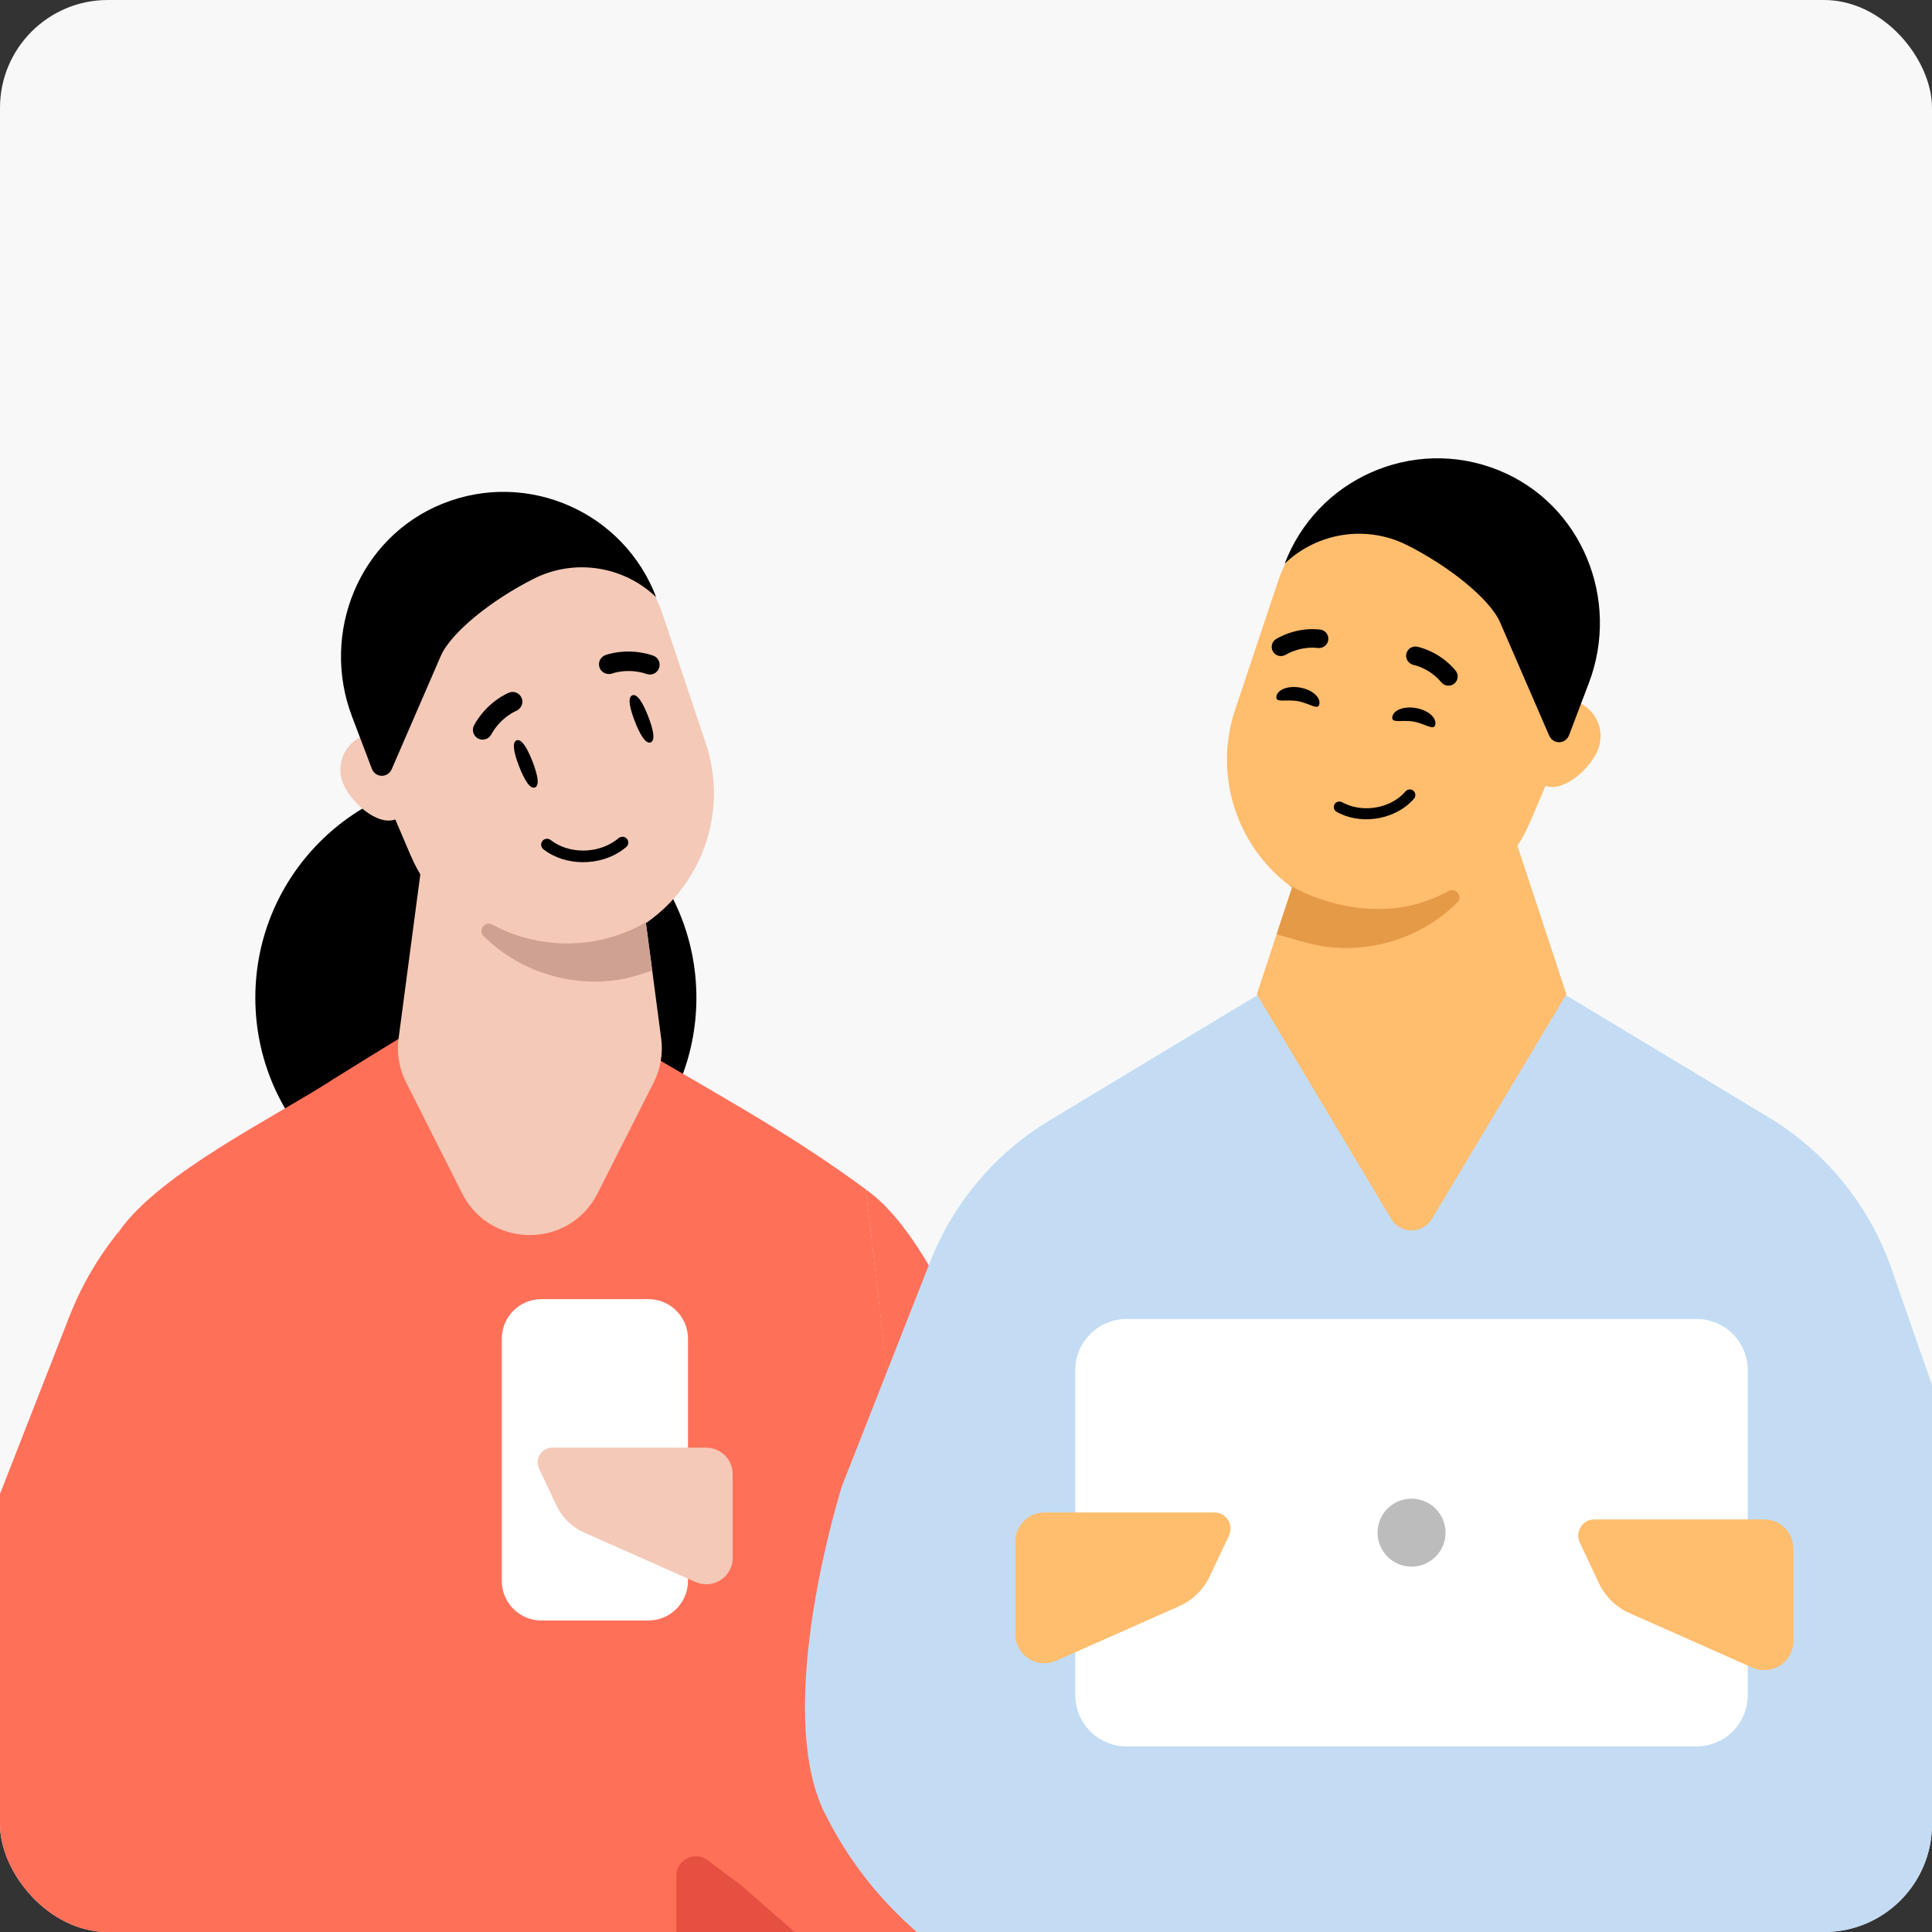
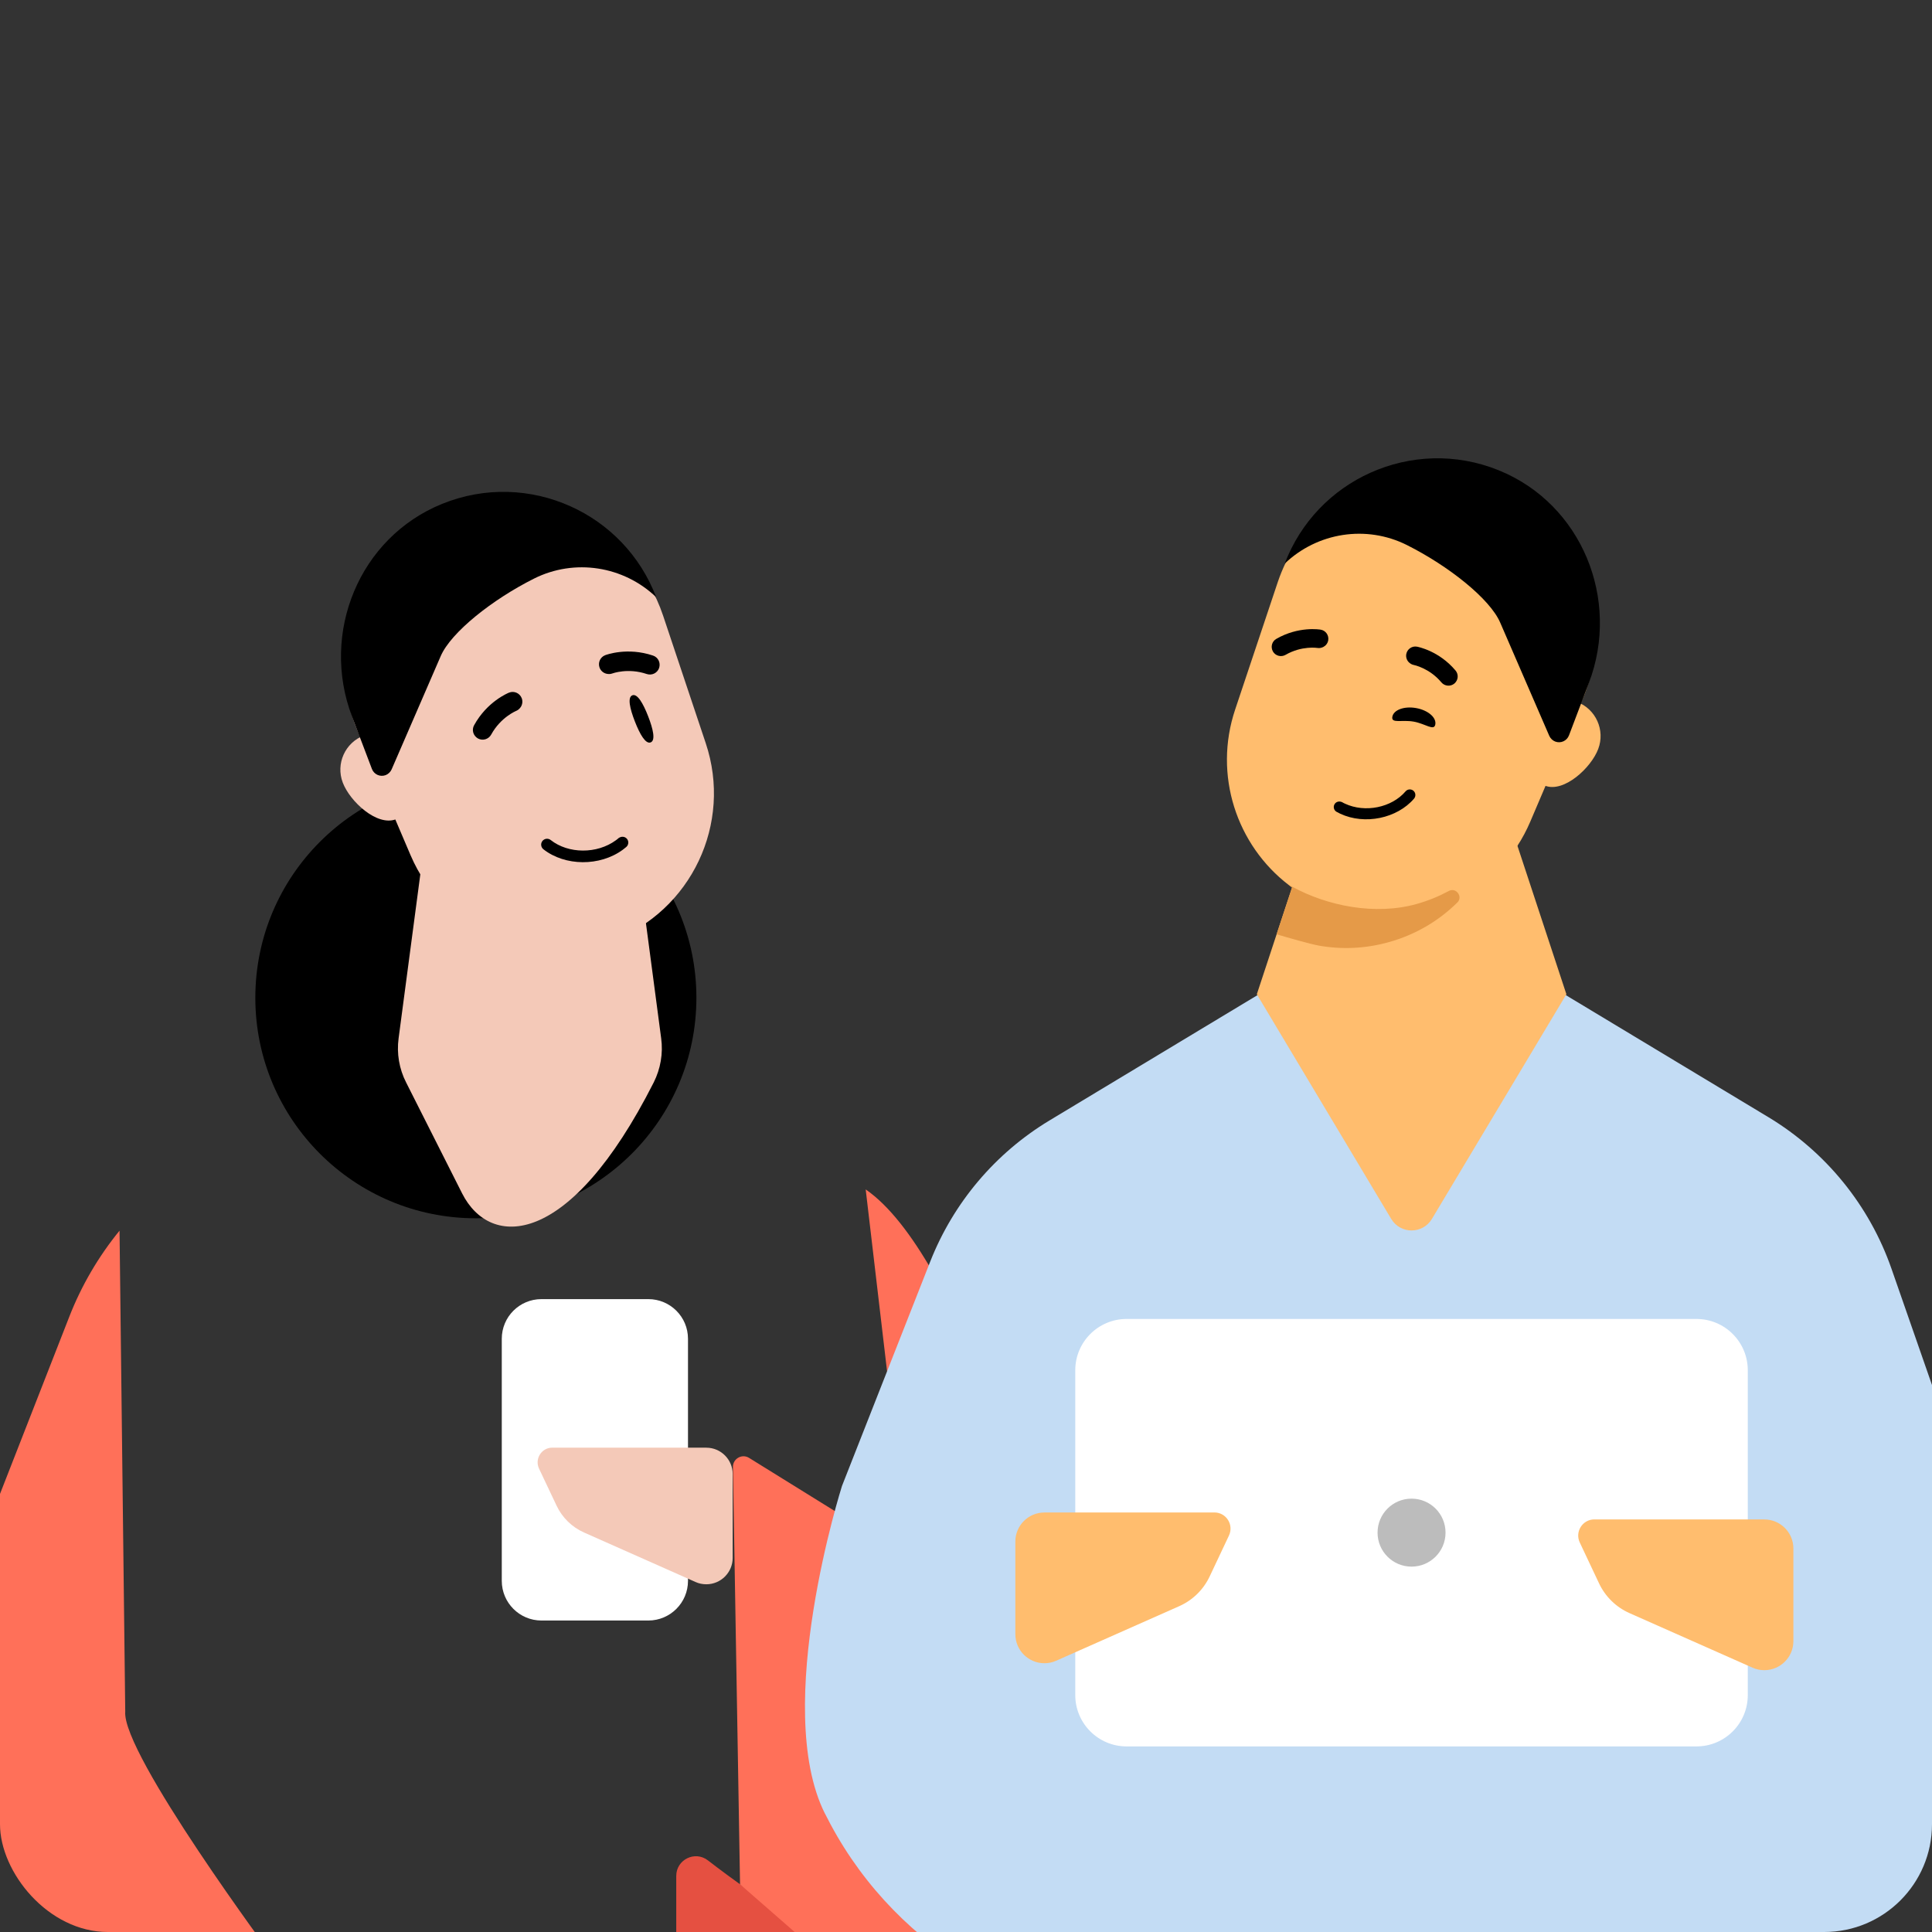
<svg xmlns="http://www.w3.org/2000/svg" width="312" height="312" viewBox="0 0 312 312" fill="none">
  <rect x="0" y="0" width="312" height="312" fill="#333333" stroke="none" />
  <g clip-path="url(#clip0_2_2881)">
-     <rect width="312" height="312" rx="17.414" fill="#F8F8F8" />
    <path d="M76.848 196.742C96.517 196.742 112.462 180.797 112.462 161.128C112.462 141.459 96.517 125.514 76.848 125.514C57.178 125.514 41.233 141.459 41.233 161.128C41.233 180.797 57.178 196.742 76.848 196.742Z" fill="black" />
    <path d="M44.226 316.227L31.025 340.902C28.137 342.535 24.986 343.348 21.882 343.348C15.928 343.348 10.121 340.461 6.591 335.196L-5.704 316.986C-15.172 302.919 -17.139 285.088 -10.961 269.287L11.19 212.637C13.164 207.581 15.913 202.897 19.304 198.74L20.225 276.402C19.652 283.184 44.218 316.227 44.218 316.227H44.226Z" fill="#FF7059" />
-     <path d="M141.365 316.228H23.111C16.321 316.228 10.971 310.421 11.544 303.639L19.317 198.732C25.867 189.442 44.301 180.453 53.731 174.337C55.744 173.106 71.53 163.118 78.839 159.495C83.918 156.243 87.766 161.02 97.227 165.689C113.547 175.591 126.043 181.908 139.817 192.066L141.822 209.091L142.17 212.026L142.588 215.541L143.014 219.141L146.808 251.426L152.947 303.639C153.52 310.421 148.17 316.228 141.38 316.228H141.365Z" fill="#FF7059" />
    <path d="M144.428 316.228C136.02 316.228 121.852 306.248 114.311 300.426C112.228 298.824 109.209 300.31 109.209 302.942V316.228H144.428Z" fill="#E55041" />
    <path d="M104.701 209.796H87.436C83.905 209.796 81.033 212.653 81.033 216.198V255.297C81.033 258.827 83.905 261.699 87.436 261.699H104.701C108.231 261.699 111.104 258.827 111.104 255.297V216.198C111.104 212.653 108.231 209.796 104.701 209.796Z" fill="white" />
    <path d="M114.068 233.781H89.2C87.45 233.781 86.312 235.593 87.048 237.164L89.874 243.134C90.787 245.077 92.374 246.633 94.349 247.5L112.349 255.49C112.876 255.73 113.472 255.846 114.068 255.846C116.414 255.846 118.319 253.934 118.319 251.596V238.039C118.319 235.693 116.406 233.789 114.068 233.789V233.781Z" fill="#F4C9B8" />
    <path d="M144.416 316.227H133.167L119.51 304.297L118.364 236.916C118.341 235.561 119.827 234.718 120.973 235.438L146.778 251.441C144.865 235.167 141.683 208.108 139.802 192.081C154.946 202.533 167.674 247.864 174.502 264.053C185.806 290.848 171.375 316.312 144.401 316.235L144.416 316.227Z" fill="#FF7059" />
-     <path d="M105.566 174.808L96.492 192.739C91.947 201.697 79.165 201.681 74.636 192.739L65.585 174.808C64.462 172.609 64.044 170.132 64.37 167.678L70.509 121.325H100.642L104.296 148.957L105.326 156.73L106.773 167.678C107.106 170.116 106.673 172.609 105.566 174.808Z" fill="#F4C9B8" />
+     <path d="M105.566 174.808C91.947 201.697 79.165 201.681 74.636 192.739L65.585 174.808C64.462 172.609 64.044 170.132 64.37 167.678L70.509 121.325H100.642L104.296 148.957L105.326 156.73L106.773 167.678C107.106 170.116 106.673 172.609 105.566 174.808Z" fill="#F4C9B8" />
    <path d="M66.37 122.193C65.217 119.143 61.818 117.61 58.775 118.771C55.733 119.925 54.192 123.331 55.353 126.382C56.507 129.432 60.873 133.466 63.916 132.312C66.959 131.159 67.532 125.244 66.37 122.201V122.193Z" fill="#F4C9B8" />
    <path d="M98.824 151.954C86.026 156.808 71.68 150.7 66.299 138.103L57.783 118.136C51.922 104.34 58.681 88.445 72.694 83.126C86.708 77.807 102.331 85.209 107.085 99.423L113.968 120.01C118.319 132.993 111.645 147.092 98.832 151.962L98.824 151.954Z" fill="#F4C9B8" />
-     <path d="M105.325 156.731C104.18 157.111 102.112 157.823 100.51 158.117C96.832 158.783 92.961 158.636 89.137 157.56C84.816 156.352 81.077 154.115 78.096 151.165C77.144 150.236 78.305 148.672 79.482 149.307C81.116 150.182 82.842 150.894 84.7 151.413C91.56 153.333 98.567 152.264 104.296 148.958L105.325 156.731Z" fill="#CEA193" />
    <path d="M105.987 96.458C100.699 91.387 92.787 90.156 86.237 93.439C79.493 96.822 72.827 102.117 71.17 105.958L63.242 124.252C63.056 124.67 62.7 125.011 62.282 125.174C61.384 125.514 60.401 125.065 60.06 124.175L56.84 115.69C51.722 102.203 58.009 86.803 71.387 81.376C78.355 78.543 85.795 78.914 92.128 81.763C98.291 84.527 103.386 89.653 105.979 96.466H105.995L105.987 96.458Z" fill="black" />
    <path d="M133.209 292.862C124.615 275.666 135.973 239.967 135.973 239.967L150.226 203.726C153.966 194.226 160.733 186.221 169.474 180.948L203.307 160.563H252.632L285.583 180.414C294.866 186.012 301.904 194.675 305.465 204.91L323.621 257.023C328.939 272.291 325.936 289.215 315.693 301.719C303.692 317.916 284.724 327.462 264.571 327.462H189.866C166.71 327.462 145.101 315.051 134.146 294.65C133.828 294.054 133.519 293.458 133.217 292.862H133.209Z" fill="#C3DCF4" />
    <path d="M240.803 123.726H215.114L202.966 160.563L224.668 196.843C226.154 199.328 229.754 199.328 231.241 196.843L252.958 160.563L240.81 123.726H240.803Z" fill="#FFBD6E" />
    <path d="M247.076 116.773C248.23 113.723 251.629 112.19 254.672 113.351C257.714 114.505 259.255 117.911 258.094 120.962C256.94 124.012 252.573 128.046 249.531 126.892C246.488 125.739 245.915 119.824 247.076 116.781V116.773Z" fill="#FFBD6E" />
    <path d="M256.156 111.431C256.001 111.865 255.838 112.283 255.652 112.708L255.265 113.614L252.726 119.576L249.59 126.908L247.128 132.683C246.532 134.069 245.843 135.378 245.046 136.593C242.645 140.286 239.394 143.205 235.654 145.187C229.375 148.539 221.749 149.244 214.603 146.534C212.428 145.706 210.43 144.622 208.642 143.313C208.471 143.197 208.309 143.073 208.154 142.949C199.7 136.492 195.921 125.166 199.467 114.582L206.35 93.996C206.714 92.919 207.14 91.882 207.62 90.883C213.465 78.736 227.796 72.782 240.741 77.698C254.321 82.862 261.087 97.96 256.148 111.439L256.156 111.431Z" fill="#FFBD6E" />
    <path d="M235.663 145.187C235.625 145.381 235.532 145.575 235.346 145.745C232.365 148.695 228.626 150.932 224.305 152.14C220.481 153.216 216.61 153.363 212.932 152.697C211.585 152.45 207.985 151.428 206.158 150.878L208.658 143.314C208.488 143.198 208.326 143.074 208.171 142.95V142.919C208.357 143.012 208.527 143.112 208.697 143.205C214.38 146.318 222.083 147.851 228.749 145.993C230.608 145.474 232.334 144.762 233.968 143.887C234.928 143.368 235.872 144.313 235.671 145.187H235.663Z" fill="#E59A48" />
    <path d="M207.449 91.038C212.737 85.967 220.65 84.736 227.2 88.019C233.943 91.402 240.609 96.698 242.266 100.538L250.194 118.832C250.38 119.251 250.736 119.591 251.154 119.754C252.052 120.094 253.035 119.645 253.376 118.755L256.597 110.27C261.714 96.783 255.428 81.383 242.049 75.956C235.081 73.123 227.641 73.494 221.308 76.343C215.145 79.107 210.051 84.233 207.457 91.046H207.442L207.449 91.038Z" fill="black" />
    <path d="M273.961 213H181.937C177.361 213 173.645 216.709 173.645 221.292V273.737C173.645 278.313 177.354 282.029 181.937 282.029H273.961C278.544 282.029 282.252 278.321 282.252 273.737V221.292C282.252 216.716 278.544 213 273.961 213Z" fill="white" />
    <path d="M227.952 252.996C230.979 252.996 233.441 250.542 233.441 247.507C233.441 244.472 230.987 242.018 227.952 242.018C224.917 242.018 222.463 244.472 222.463 247.507C222.463 250.542 224.917 252.996 227.952 252.996Z" fill="#BCBCBC" />
    <path d="M284.923 245.37H257.477C255.565 245.37 254.303 247.36 255.116 249.094L258.228 255.69C259.234 257.835 260.984 259.546 263.152 260.506L283.018 269.316C283.615 269.587 284.265 269.719 284.923 269.719C287.509 269.719 289.615 267.621 289.615 265.027V250.069C289.615 247.483 287.517 245.378 284.923 245.378V245.37Z" fill="#FFBD6E" />
    <path d="M168.66 244.255C166.067 244.255 163.969 246.36 163.969 248.946V263.904C163.969 266.498 166.075 268.596 168.66 268.596C169.319 268.596 169.961 268.464 170.565 268.193L190.431 259.383C192.599 258.423 194.349 256.712 195.356 254.567L198.468 247.971C199.281 246.237 198.027 244.247 196.107 244.247H168.66V244.255Z" fill="#FFBD6E" />
-     <path d="M213.066 113.68C212.868 114.801 211.484 113.566 209.567 113.228C207.651 112.889 205.928 113.575 206.125 112.455C206.323 111.334 208.038 110.699 209.954 111.038C211.871 111.376 213.264 112.559 213.066 113.68Z" fill="black" />
    <path d="M231.789 116.986C231.591 118.107 230.207 116.872 228.29 116.534C226.374 116.195 224.65 116.882 224.848 115.761C225.046 114.64 226.76 114.006 228.677 114.344C230.593 114.682 231.987 115.865 231.789 116.986Z" fill="black" />
    <path d="M213.707 104.478C214.114 104.263 214.417 103.874 214.497 103.393C214.628 102.594 214.092 101.822 213.283 101.685C213.126 101.658 209.71 101.101 206.117 103.169C205.399 103.578 205.157 104.478 205.564 105.206C205.975 105.919 206.885 106.163 207.603 105.753C210.23 104.233 212.75 104.637 212.782 104.642C213.106 104.694 213.428 104.611 213.707 104.478Z" fill="black" />
    <path d="M227.473 106.909C227.163 106.568 227.012 106.098 227.102 105.62C227.253 104.823 228.02 104.282 228.827 104.43C228.984 104.459 232.384 105.105 235.052 108.278C235.586 108.909 235.506 109.837 234.873 110.382C234.243 110.911 233.305 110.828 232.771 110.198C230.823 107.87 228.317 107.386 228.285 107.38C227.963 107.318 227.689 107.129 227.473 106.909Z" fill="black" />
    <path d="M216.728 129.54C216.249 129.317 215.737 129.48 215.508 129.887C215.264 130.311 215.419 130.865 215.846 131.103C216.044 131.212 216.248 131.319 216.453 131.415C220.389 133.251 225.61 132.174 228.357 128.968C228.51 128.785 228.584 128.554 228.566 128.313C228.548 128.073 228.439 127.858 228.254 127.698C228.195 127.642 228.127 127.605 228.048 127.568C227.681 127.397 227.245 127.493 226.983 127.801C224.74 130.426 220.45 131.3 217.202 129.784C217.04 129.708 216.872 129.63 216.721 129.531L216.716 129.54L216.728 129.54Z" fill="black" />
    <path d="M102.525 116.505C103.342 118.606 104.271 120.203 105.077 119.889C105.883 119.575 105.487 117.77 104.669 115.67C103.852 113.57 102.923 111.972 102.117 112.286C101.311 112.6 101.707 114.405 102.525 116.505Z" fill="black" />
-     <path d="M83.837 123.78C84.655 125.881 85.583 127.478 86.389 127.164C87.196 126.851 86.8 125.046 85.982 122.945C85.164 120.845 84.236 119.247 83.429 119.561C82.623 119.875 83.019 121.68 83.837 123.78Z" fill="black" />
    <path d="M97.869 108.785C97.403 108.647 97.009 108.307 96.828 107.826C96.528 107.026 96.923 106.117 97.732 105.808C97.889 105.748 101.309 104.468 105.453 105.868C106.28 106.143 106.716 107.025 106.444 107.862C106.166 108.684 105.275 109.124 104.448 108.848C101.416 107.816 98.892 108.753 98.86 108.765C98.535 108.886 98.185 108.866 97.869 108.785Z" fill="black" />
    <path d="M84.125 114.136C84.375 113.72 84.435 113.203 84.244 112.726C83.924 111.933 83.018 111.531 82.213 111.85C82.057 111.912 78.672 113.281 76.565 117.115C76.142 117.877 76.416 118.821 77.183 119.254C77.944 119.672 78.898 119.394 79.321 118.631C80.857 115.821 83.35 114.804 83.382 114.792C83.703 114.661 83.947 114.409 84.125 114.136Z" fill="black" />
    <path d="M99.903 135.343C100.352 135.014 100.915 135.077 101.237 135.451C101.576 135.84 101.529 136.445 101.137 136.779C100.955 136.933 100.765 137.086 100.573 137.227C96.879 139.938 91.254 139.898 87.752 137.147C87.555 136.989 87.431 136.765 87.4 136.513C87.369 136.26 87.438 136.015 87.597 135.811C87.646 135.741 87.709 135.689 87.783 135.635C88.127 135.382 88.598 135.392 88.933 135.656C91.795 137.911 96.413 137.931 99.462 135.694C99.615 135.582 99.772 135.466 99.908 135.333L99.915 135.341L99.903 135.343Z" fill="black" />
  </g>
  <defs>
    <clipPath id="clip0_2_2881">
      <rect width="312" height="312" rx="17.414" fill="white" />
    </clipPath>
  </defs>
</svg>